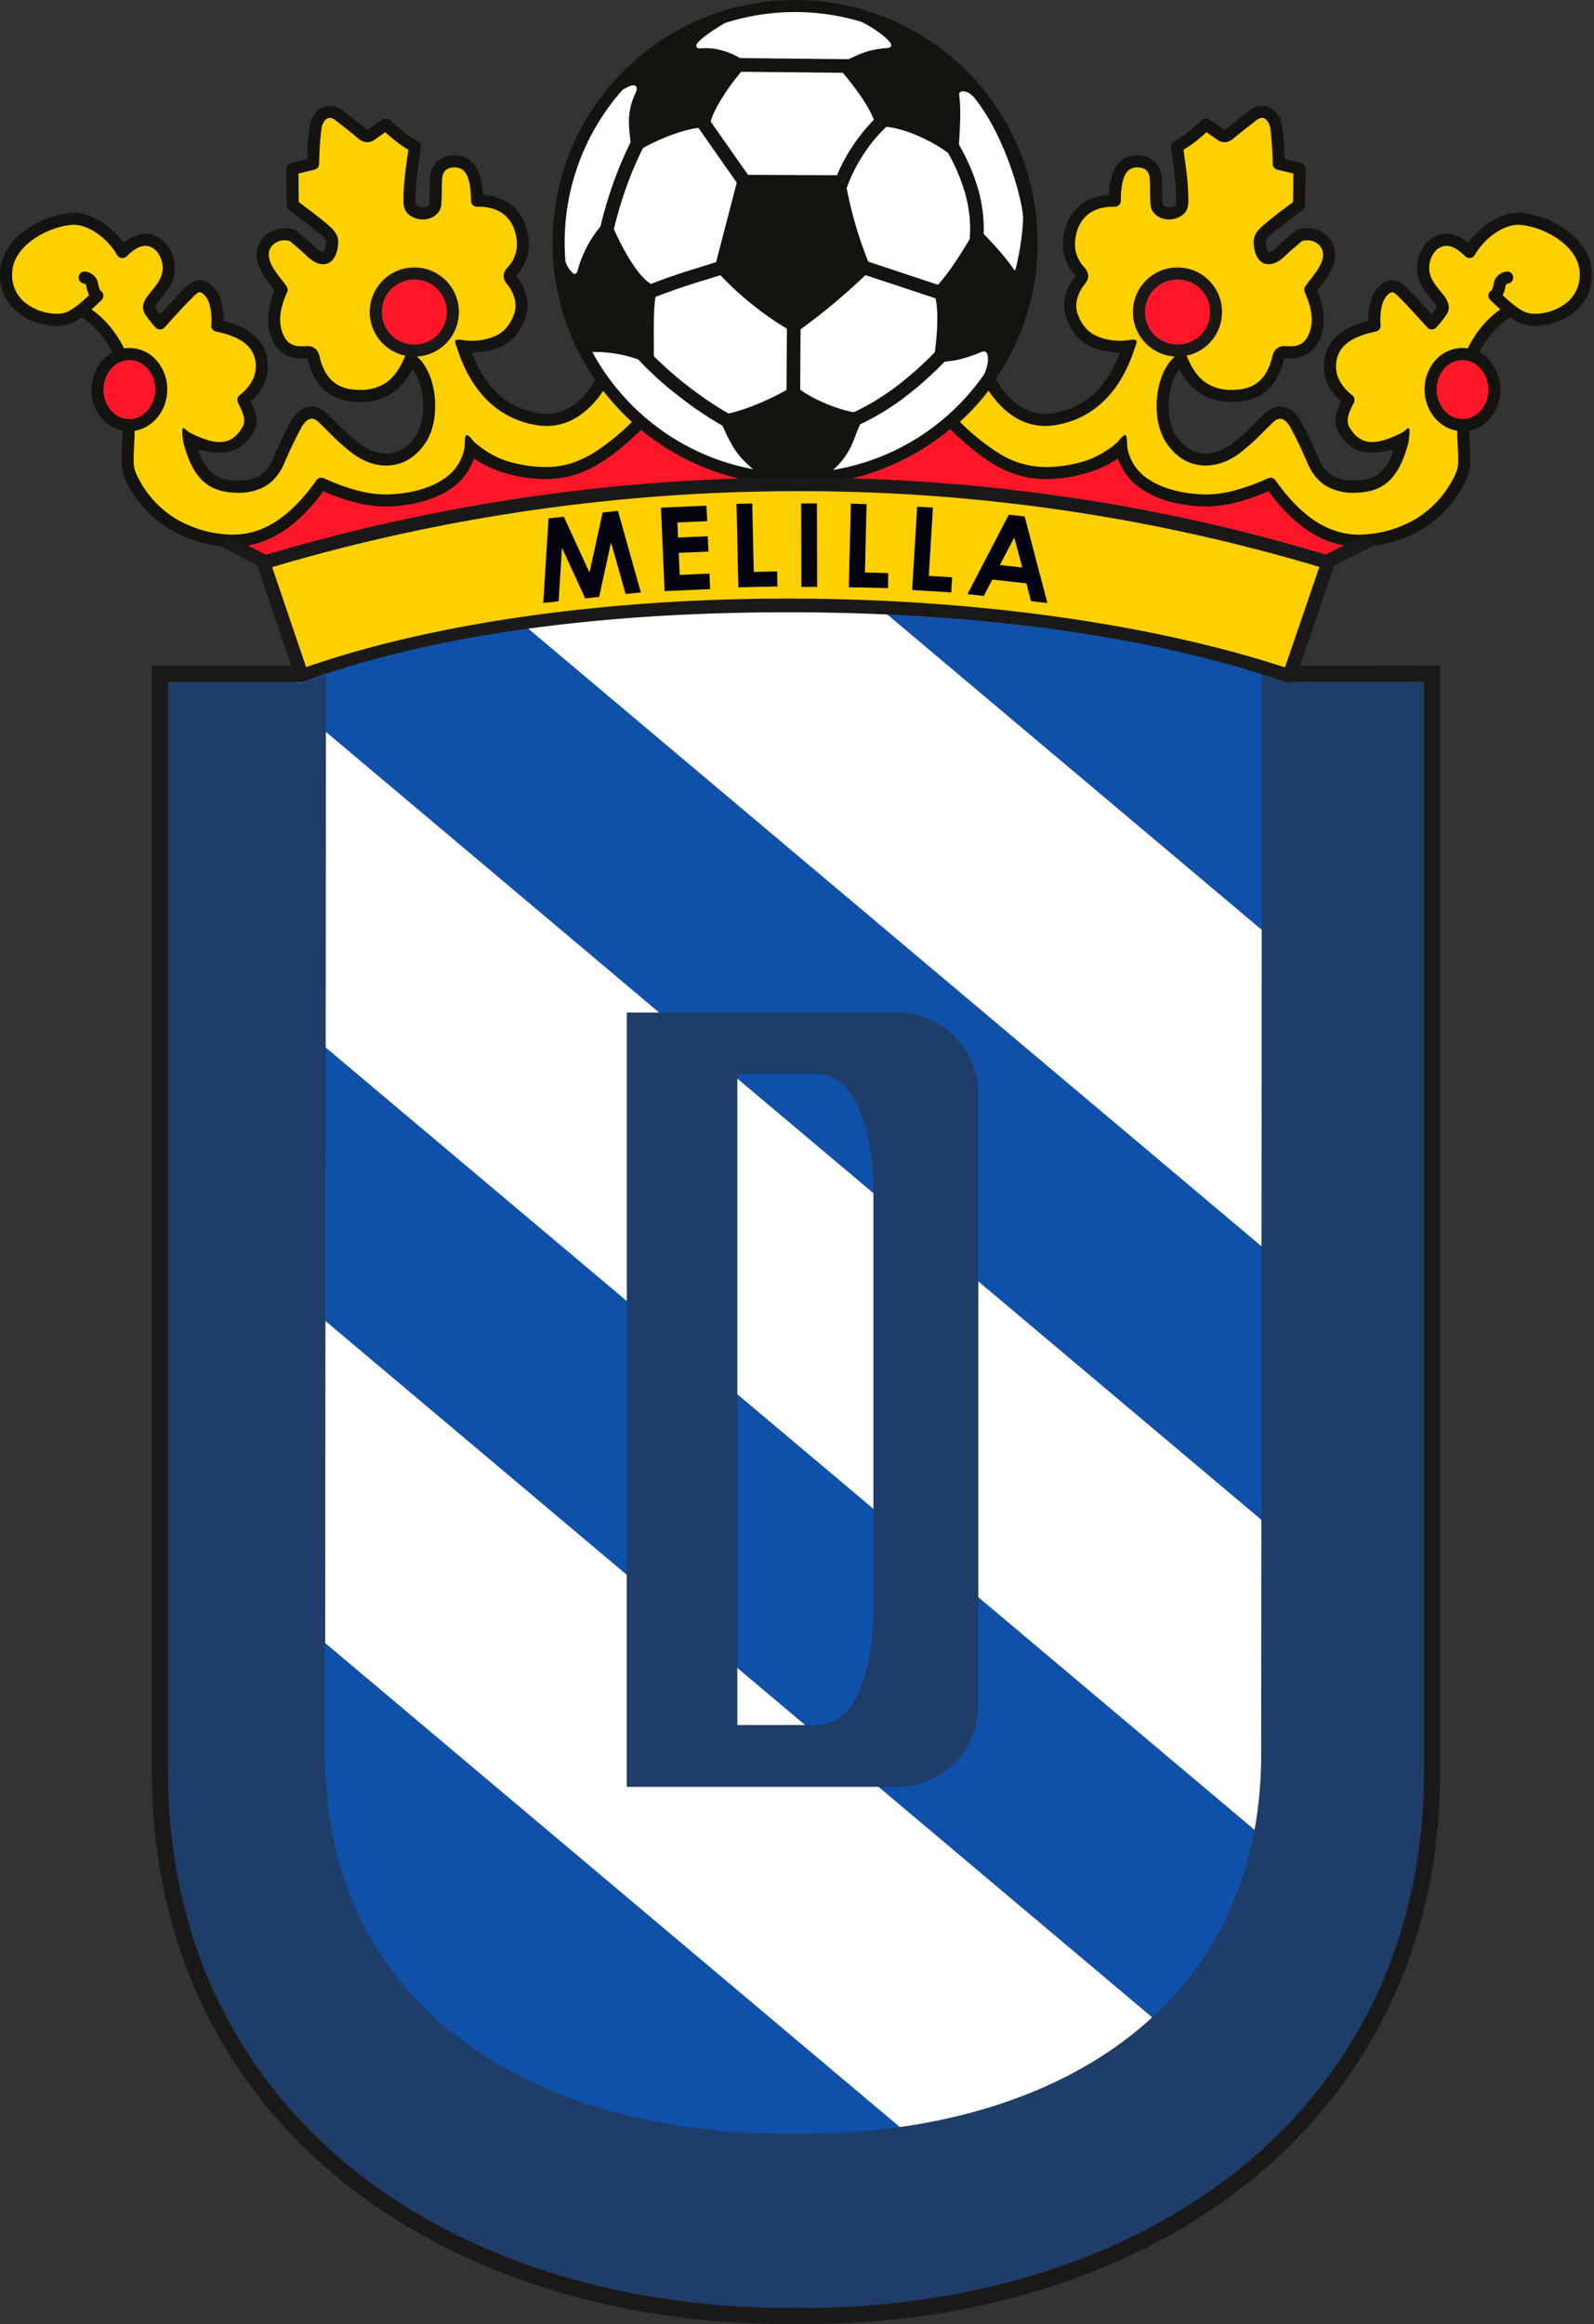
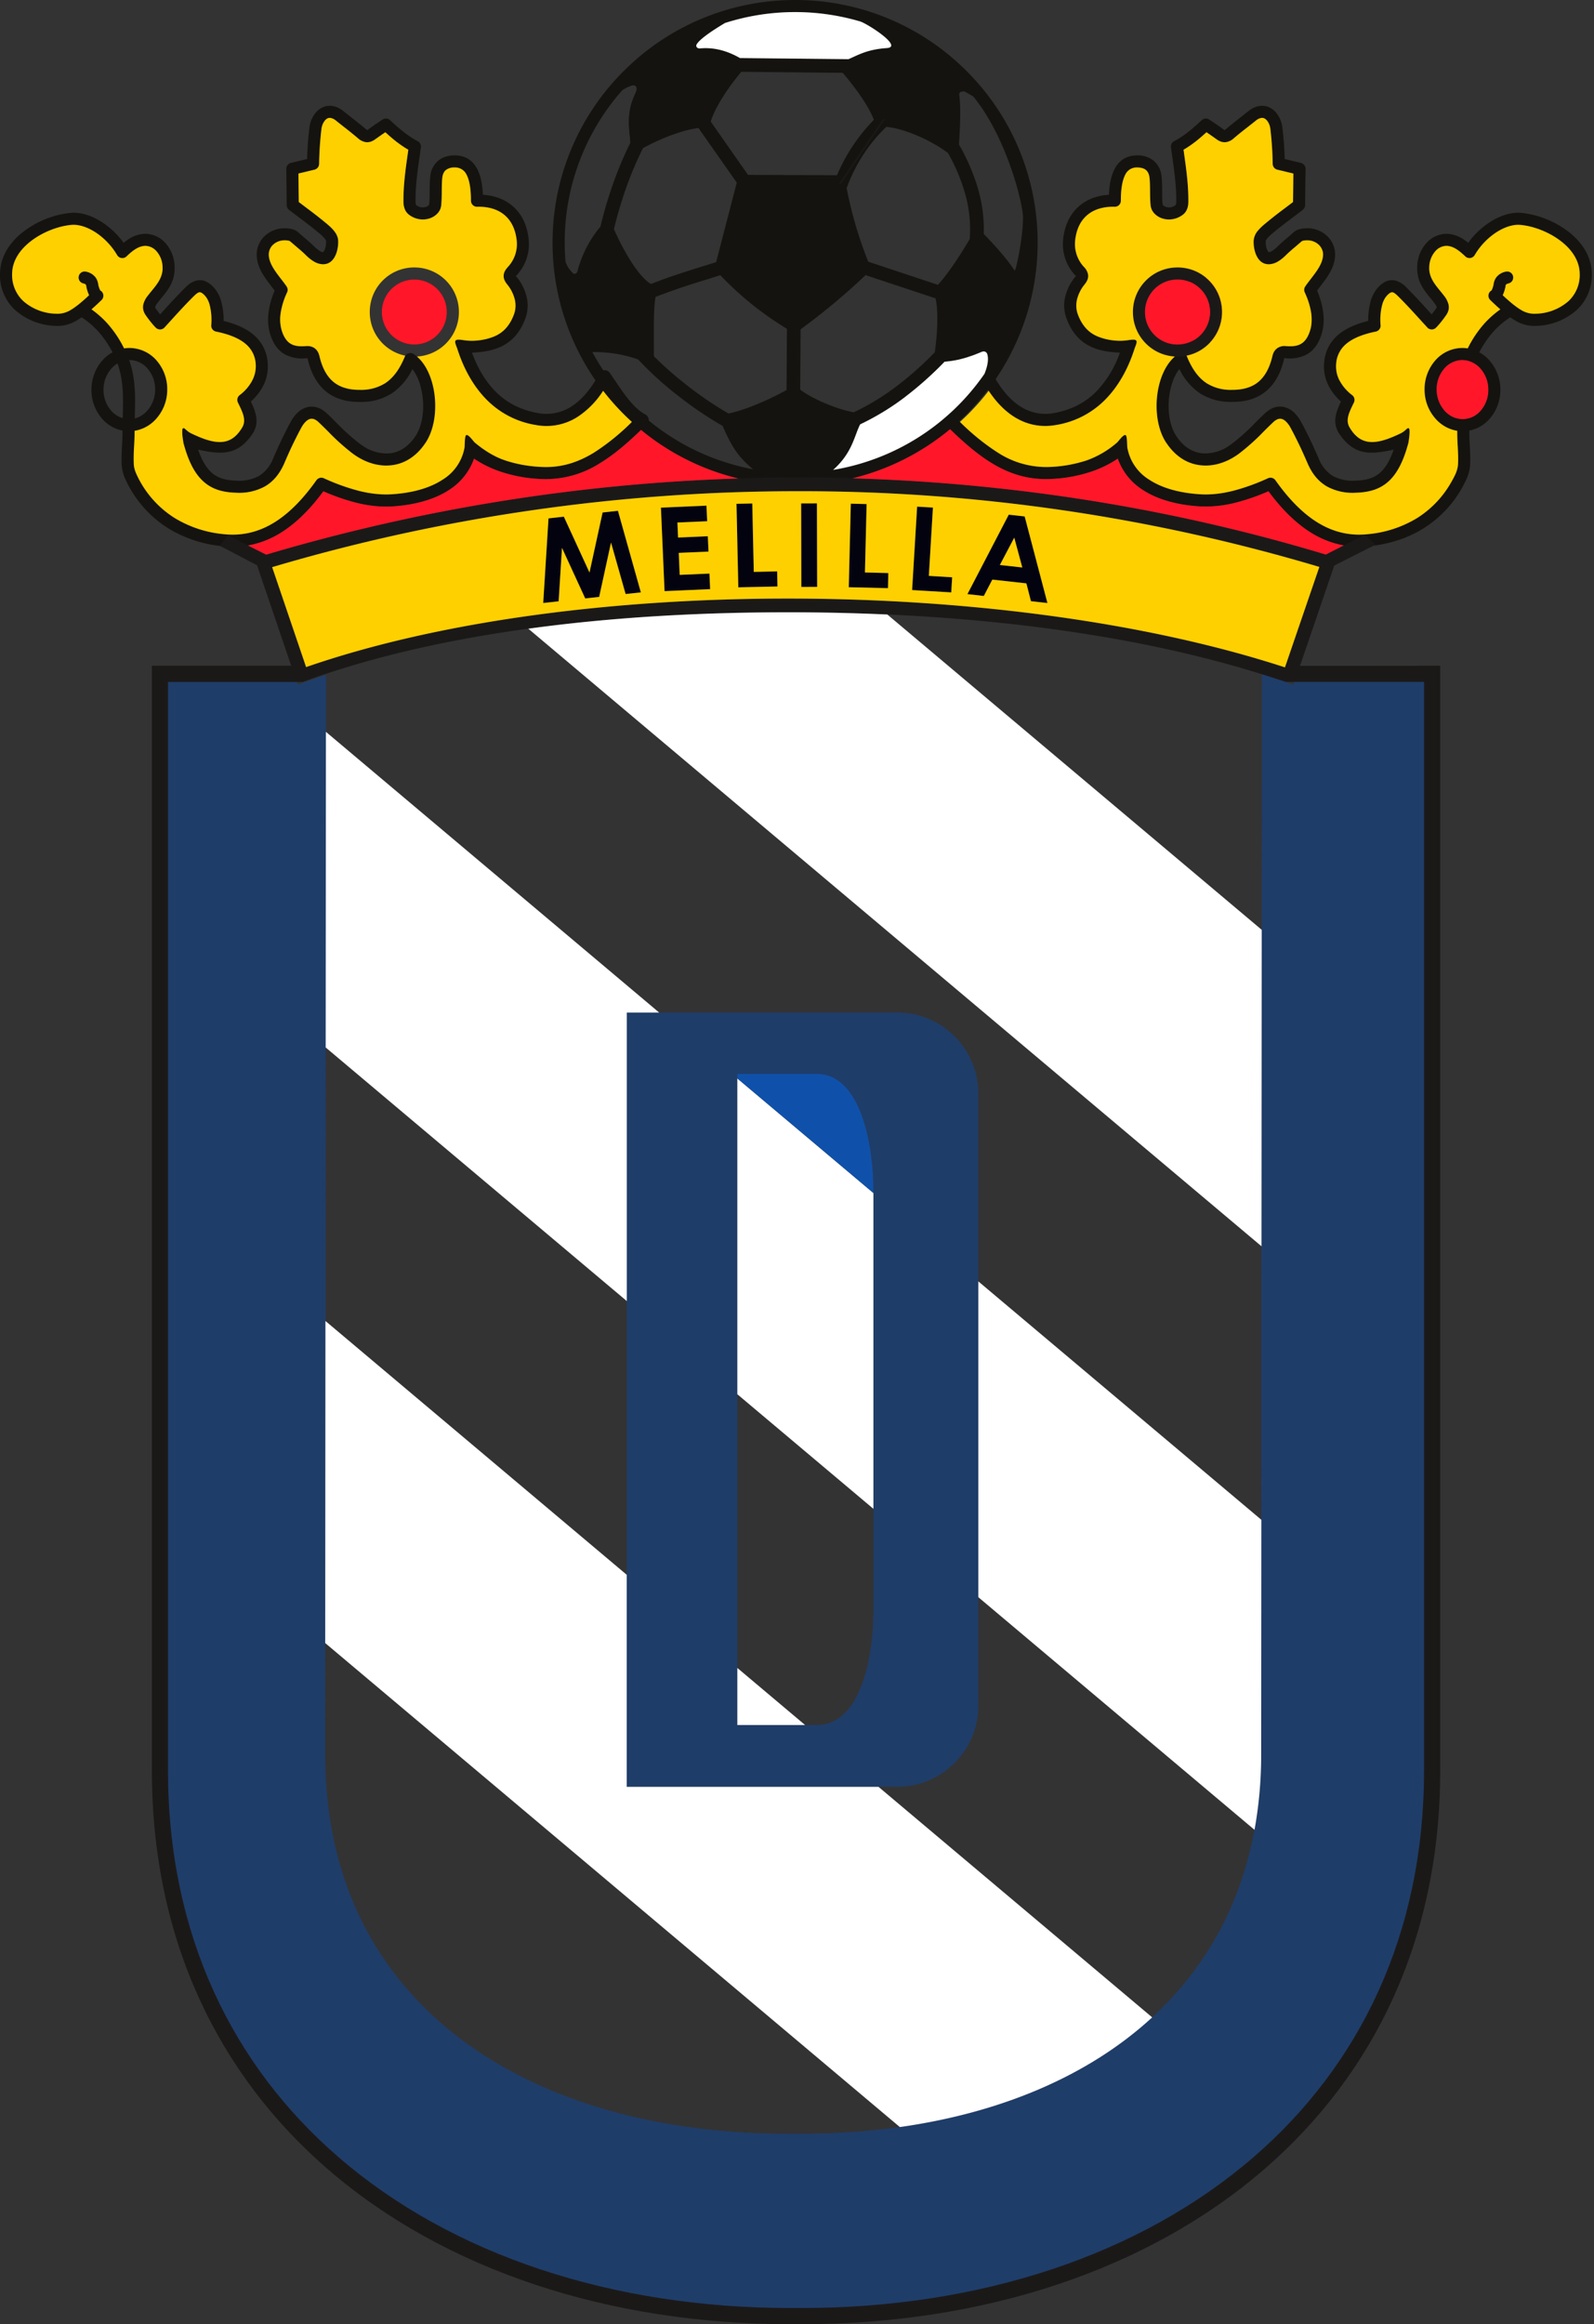
<svg xmlns="http://www.w3.org/2000/svg" width="343" height="500" fill="none">
  <rect width="100%" height="100%" fill="#333333" stroke="none" />
  <path fill="#03030F" fill-rule="evenodd" d="m218.25 115.66-3.1 5.88 4.83.53-1.73-6.41Zm-1.19-4.94 3.43.38 4.9 18.63-3.54-.4-.99-3.83-7.32-.81-1.84 3.52-3.54-.4 8.9-17.1ZM197.35 109l3.4.2-.88 14.7 5.02.3-.2 3.24-8.42-.5 1.08-17.95ZM183.08 108.36l3.4.08-.36 14.72 5.03.12-.08 3.26-8.43-.21.44-17.97ZM172.4 108.3l3.4-.01.04 17.97-3.4.01-.05-17.97ZM158.48 108.39l3.4-.08.32 14.72 5.04-.1.06 3.25-8.43.18-.39-17.97ZM142.22 109.2l9.8-.42.15 3.35-6.4.28.14 3.23 6.4-.28.14 3.3-6.4.28.2 4.73 6.41-.28.15 3.35-9.8.43-.8-17.96ZM118.03 111.51l3.3-.36 5.52 12.02 2.82-12.92 3.3-.36 4.93 17.55-3.28.35-3.14-11.08-2.55 11.7-3 .33-5-10.88-.72 11.5-3.32.36 1.14-18.2Z" clip-rule="evenodd" />
  <path fill="#15130F" fill-rule="evenodd" d="M171.1 2.6c-5.27 0-10.34.83-15.1 2.35-3.08 1.84-5.55 3.58-6.11 4.63-.2.38.07.9.78.83 2.85-.26 5.7.44 8.56 2.08l23.34.24c2.02-.85 3.97-2.1 8.24-2.39 3.6-.23-3.91-5.1-5.68-5.71A49.59 49.59 0 0 0 171.1 2.6ZM204 32.93a40.07 40.07 0 0 1 3.62 8.54 27.7 27.7 0 0 1 1.04 9.97l-.12.2-.01.02-.1.17-.1.18-.02.01-.11.2-.11.18-.06.09-.06.1-.1.17-.01.02-.12.19-.03.06-.08.13-.09.13-.03.05-.11.19-.02.03-.1.15-.06.11-.05.08-.11.18-.12.18-.05.08-.06.1-.1.16-.13.2-.04.05-.07.12-.09.13-.03.04-.1.18-.03.03-.1.14-.06.1-.04.07-.12.17v.01l-.1.16-.06.08-.06.09-.1.15-.01.01-.11.17-.04.05-.07.1-.09.14-.02.03-.11.16-.03.03-.08.13-.07.1-.04.05-.11.16v.01h-.01l-.15.21v.01l-.06.08-.1.14-.11.15-.04.06-.07.1-.08.1-.02.04-.1.14-.03.03-.04.05-.25.34-.01.02-.27.35-.02.03-.03.04-.12.15-.06.08-.03.04-.07.08-.1.13-.02.03-.08.1-.06.08-.03.03-.1.12-.01.02-.09.1-.01.02-.07.08-.01.01-.1.12-.09.1-.04.05-.05.07-.08.09-.01.01-.1.1-.02.04-.07.07-.06.07-.02.03-.1.1-15-4.98a86.13 86.13 0 0 1-4.64-15.83 35.1 35.1 0 0 1 3.68-7.34 32.9 32.9 0 0 1 4.83-5.81h.12l.1.02.13.01h.04l.28.04h.07l.16.03h.04l.28.05.1.02.14.03h.06l.32.07.05.01.16.04.14.03.21.05.1.03.17.04.06.02.35.1h.04l.19.06.05.01.3.1.12.03.16.05.1.03.15.05.22.08.2.06.08.03.16.06.22.08h.01l.18.07.1.04.16.06.23.09h.02l.14.06.16.06.12.05.26.11.12.05.15.06.16.07.22.1.16.07.14.06.14.07h.01l.23.1.01.01.11.05.18.1.13.05h.02l.22.12h.01l.1.05.18.1.12.06.25.12.12.06.18.1.1.05.25.14.03.01.05.03.21.12.1.05.25.15h.02l.04.03.22.13.1.05.17.1.17.11.17.1.1.07.17.1.15.1.16.1.1.07.17.11.14.1.17.11.09.06.17.13.09.06.19.14.09.06.17.13.05.04Zm2.41-12.53c-.01-.1 0-.18.01-.26v-.02c.13-.43.72-.45 1.09-.46.5.28 1.12.59 1.92 1.1 7.03 8.56 10.57 22.45 10.7 25.91.02 3.9-1.08 9.23-1.5 10.81-.08.34-.18.58-.28.75-1.82-2.8-4.85-6.04-6.67-7.9.12-3.26-.31-6.48-1.21-9.66a43.39 43.39 0 0 0-4.12-9.58l.01-.17.01-.17v-.06l.01-.1.01-.13v-.05l.02-.17V30.06l.01-.09v-.09l.02-.14v-.2l.01-.04v-.14l.01-.1v-.07l.02-.17v-.18l.01-.06v-.11l.01-.12v-.06l.01-.17v-.01l.01-.17v-.07l.01-.1v-.14l.01-.04v-.2l.02-.15v-.33l.01-.02V26.87l.01-.12v-.18l.01-.17v-.18l.01-.06v-.28l.01-.18V25.36l.01-.15V23.81l-.01-.63v-.26l-.01-.07v-.16l-.01-.16v-.05l-.02-.2v-.23l-.04-.43v-.03l-.01-.16v-.04l-.02-.18v-.02l-.02-.2v-.01l-.02-.18v-.03l-.02-.14v-.04l-.01-.05-.02-.15Zm-34.14 50.46-.08 12.96c2.45 1.87 7.44 4.1 11.5 4.88 3.31-1.55 6.4-3.46 9.31-5.66a72.25 72.25 0 0 0 8.16-7.27l.02-.15v-.03l.03-.19.02-.15v-.09l.03-.14.02-.19.04-.38.03-.2v-.06l.02-.13v-.02l.02-.17.02-.2.02-.17v-.02l.01-.16v-.03l.03-.2v-.13l.01-.06.02-.17v-.03l.02-.2.01-.17v-.05l.02-.16.01-.2.02-.17v-.02l.01-.18v-.02l.01-.2.01-.14v-.05l.02-.17v-.22l.02-.16v-.08l.03-.85v-.3l.01-.28V67.55l-.01-.17v-.03l-.01-.14v-.04l-.01-.15-.01-.17v-.01l-.01-.14v-.07l-.06-.73-.01-.07-.02-.14v-.02l-.03-.27v-.05l-.03-.13v-.05a14 14 0 0 0-.04-.22v-.06l-.03-.12v-.05l-.05-.22v-.05l-.03-.11-.01-.06-.02-.1-15.06-4.99a140.83 140.83 0 0 1-13.98 11.66Zm-3.02 13.04.08-13.17A68.66 68.66 0 0 1 155 59.2l-3.22 1.02a148.84 148.84 0 0 0-10.72 3.65c-.53 3.17-.32 8.16-.36 12.76a74.79 74.79 0 0 0 6.85 6.04 76.68 76.68 0 0 0 9.2 6.28c3.75-.73 9.3-3.24 12.5-5.05Zm-9.76-68.45c-2.78 3.29-5.66 7.64-6.56 10.7l8.03 11.47 19.14.08a38.5 38.5 0 0 1 7.94-11.92l-.06-.16-.03-.06-.04-.11-.03-.07-.06-.14-.03-.07-.05-.12-.02-.04v-.02l-.07-.14v-.01l-.03-.06-.06-.14-.03-.05v-.01l-.08-.15-.05-.1-.04-.08-.04-.09-.01-.01-.07-.15-.05-.1-.05-.07-.06-.12-.08-.15v-.01l-.03-.04-.08-.15-.05-.08-.01-.02-.09-.16-.03-.06-.08-.12-.05-.1-.02-.03-.08-.14-.01-.01-.1-.16v-.02l-.05-.07-.12-.19-.02-.03-.1-.16-.03-.05-.07-.11-.03-.06-.07-.1-.1-.16-.03-.04-.03-.04-.09-.14-.06-.09-.01-.02-.1-.16-.02-.02-.01-.02-.13-.2-.03-.02-.04-.07-.11-.17h-.01l-.04-.06-.11-.16-.02-.03-.06-.08-.11-.16-.12-.17-.05-.07-.07-.1-.11-.15-.01-.02-.13-.16-.04-.06-.03-.04-.1-.14-.05-.07-.02-.03-.13-.17-.03-.05-.1-.12-.04-.05-.09-.12-.12-.17-.03-.03-.1-.14-.09-.1-.05-.06-.13-.17-.01-.02-.12-.15-.02-.03-.11-.14-.14-.17-.13-.17-.02-.02-.1-.12-.02-.03-.13-.16-.19-.23-.02-.03-.2-.23v-.02l-.15-.17-.05-.06-.01-.02-.2-.22-.02-.03-.14-.17-21.86-.22Zm-4 76.17a78.68 78.68 0 0 1-9.76-6.63 70.86 70.86 0 0 1-8.4-7.65 27.82 27.82 0 0 0-9.87-1.59 49.75 49.75 0 0 0 34.58 25.2c-3.17-2.66-4.55-4.74-6.55-9.33Zm-17.1-59.8a73.95 73.95 0 0 0-3.42 7.94 88.88 88.88 0 0 0-2.86 9.53c1.93 4.4 5.16 10.15 7.97 11.8 3.84-1.52 7.46-2.65 10.82-3.7 1.12-.34 2.22-.68 3.2-1l4.44-17.1-8.25-11.76c-3.11.35-7.72 2.03-11.9 4.3Zm-9.19 16.93a92.21 92.21 0 0 1 3-10 77.45 77.45 0 0 1 3.46-8.07c-.18-2.87-1.05-6.14 1.08-10.61.68-1.44-.03-1.93-.92-1.64-.62.21-1.27.55-1.88.94a49.39 49.39 0 0 0-12.25 36.96c.5 1.31 1.01 1.83 1.55 2.4.3.33.87.23 1.04-.46a24.63 24.63 0 0 1 4.92-9.52Zm55.9 42.55c-1.26 2.46-1.69 6.14-5.82 9.8a49.46 49.46 0 0 0 32.58-20.68c.79-1.99.86-3.35.59-4.23-.13-.41-.59-.75-1.24-.47l-.31.13-.04.02-.3.12-.03.02-.28.1-.07.03-.27.1v.01l-.27.1-.05.02-.26.1-.05.01-.23.08-.03.02-.25.08-.03.01h-.01l-.23.08-.03.01-.05.02-.21.07h-.01l-.23.07-.03.01-.23.07h-.02l-.01.01-.2.06-.05.01-.67.18h-.03l-.17.05h-.03l-.05.02-.12.03h-.04l-.03.01-.17.04-.4.08-.06.01-.1.02-.03.01h-.01l-.18.03-.5.08h-.02l-.17.03-.16.02h-.02l-.09.02h-.09l-.08.02H204.12l-.08.02h-.08l-.06.01h-.03l-.07.01h-.04l-.04.01-.08.01H203.57l-.07.02h-.13l-.03.01h-.07a75.19 75.19 0 0 1-8.49 7.58 54.82 54.82 0 0 1-9.68 5.9Zm-50.9-76A52.03 52.03 0 0 1 171.1 0 52.03 52.03 0 0 1 208 15.29a52.03 52.03 0 0 1 15.28 36.9A52.03 52.03 0 0 1 208 89.09a52.02 52.02 0 0 1-36.9 15.28 52.02 52.02 0 0 1-36.9-15.28 52.03 52.03 0 0 1-15.3-36.9 52.03 52.03 0 0 1 15.3-36.9Z" clip-rule="evenodd" />
  <path fill="#15130F" fill-rule="evenodd" d="M136.74 20.06c-2.87 6.02-.3 9.86-1.3 13.5 5.96-3.87 14.03-6.76 17.2-5.98.24-3.49 4.8-10.1 8.43-13.9-3.47-2.48-6.93-3.59-10.4-3.27-.71.06-1-.45-.79-.83.57-1.05 3.04-2.8 6.13-4.63a49.56 49.56 0 0 0-22.07 14.4 8.6 8.6 0 0 1 1.88-.93c.89-.3 1.6.2.92 1.64Z" clip-rule="evenodd" />
  <path fill="#1B1918" d="m190.37 25.72-9.48 13.9-.14-.1-.15-.1 9.48-13.9.3.2Z" />
-   <path fill="#fff" fill-rule="evenodd" d="M132.2 38.74a77.44 77.44 0 0 1 3.46-8.07c-.18-2.87-1.05-6.14 1.08-10.61.68-1.43-.03-1.93-.92-1.63-.62.2-1.27.54-1.88.93a49.4 49.4 0 0 0-12.25 36.97c.5 1.3 1.01 1.82 1.55 2.4.3.32.87.22 1.04-.47a24.63 24.63 0 0 1 4.92-9.52 92.2 92.2 0 0 1 3-10ZM138.38 31.82a74.35 74.35 0 0 0-3.42 7.93 88.88 88.88 0 0 0-2.86 9.53c1.94 4.4 5.16 10.16 7.97 11.8 3.84-1.52 7.46-2.64 10.82-3.69l3.2-1 4.44-17.1-8.24-11.77c-3.12.36-7.73 2.03-11.91 4.3ZM152.92 26.14l8.04 11.47 19.14.08a38.51 38.51 0 0 1 7.94-11.92c-1-2.71-3.68-6.57-6.7-10.11l-21.85-.22c-2.78 3.29-5.67 7.64-6.57 10.7ZM185.87 33.11a35.12 35.12 0 0 0-3.68 7.33 86.21 86.21 0 0 0 4.64 15.84l15.01 4.98c1.88-2.07 4.38-5.68 6.82-9.83a27.7 27.7 0 0 0-1.03-9.98 40.02 40.02 0 0 0-3.62-8.53c-3.67-2.81-9.64-5.37-13.3-5.62a32.82 32.82 0 0 0-4.84 5.81ZM210.47 40.67a30.9 30.9 0 0 1 1.2 9.66c1.83 1.86 4.85 5.1 6.68 7.9.1-.18.2-.42.29-.75.4-1.59 1.5-6.92 1.5-10.81-.14-3.47-3.69-17.36-10.7-25.91-.75-.69-1.33-1-1.94-1.1-.42-.07-1.18.03-1.09.74.4 3.07.17 7.07-.06 10.69 1.8 3.16 3.2 6.35 4.12 9.58ZM172.27 70.86l-.08 12.95c2.44 1.87 7.43 4.1 11.5 4.88 3.31-1.54 6.4-3.46 9.3-5.65a72.26 72.26 0 0 0 8.16-7.27l.02-.15v-.04l.03-.19.02-.14.01-.1.02-.13.02-.2.05-.38.02-.19v-.06l.02-.13v-.03l.02-.17.02-.19.02-.18v-.01l.02-.17v-.03l.02-.2.01-.13v-.06l.02-.17v-.02l.02-.2.02-.18v-.04l.01-.17.02-.2.01-.17v-.02l.02-.17v-.22l.02-.14v-.05l.01-.18v-.02l.01-.2.01-.15v-.08l.04-.85V69l.01-.36v-.93l-.01-.16-.01-.18V67.18l-.02-.15v-.19l-.02-.14v-.07l-.06-.73v-.07l-.02-.14v-.01l-.04-.27v-.05l-.02-.13v-.05l-.04-.23-.01-.05-.02-.13-.01-.04-.04-.22-.01-.05-.03-.12v-.05l-.03-.1-15.06-5a140.82 140.82 0 0 1-13.97 11.67Z" clip-rule="evenodd" />
  <path fill="#1B1918" fill-rule="evenodd" d="M259.35 59.8a6.97 6.97 0 0 0-7.18 6.79 6.97 6.97 0 0 0 6.8 7.18 6.97 6.97 0 0 0 7.17-6.8 6.97 6.97 0 0 0-6.79-7.17Zm-6.78.02a9.56 9.56 0 0 1 13.55.38 9.56 9.56 0 0 1-.37 13.55 9.56 9.56 0 0 1-13.56-.38 9.56 9.56 0 0 1 .38-13.55Z" clip-rule="evenodd" />
  <path fill="#FF1729" fill-rule="evenodd" d="M259.35 59.8a6.97 6.97 0 0 0-7.18 6.79 6.97 6.97 0 0 0 6.79 7.18 6.97 6.97 0 0 0 7.18-6.8 6.97 6.97 0 0 0-6.8-7.17Z" clip-rule="evenodd" />
  <path fill="#15130F" fill-rule="evenodd" d="M324.62 60.98a1.3 1.3 0 0 0-.61-2.53 3.4 3.4 0 0 0-1.99 1.18c-.4.51-.58 1.09-.65 1.73-.15.53-.27.85-.38 1.06-.03.05 0 .05-.02.05a1.3 1.3 0 0 0-.29 2.09c.79.76 1.5 1.42 2.17 2-1.17.82-2.3 1.8-3.38 2.98a24.53 24.53 0 0 0-4.15 6.48c-2.03 4.5-1.92 8.88-1.8 13.36.03 1.13.05 2.27.05 3.39 0 1.1.05 2.14.1 3.18.07 1.32.14 2.64.07 3.92a5.8 5.8 0 0 1-.44 1.86c-.26.65-.62 1.32-1 1.97a21.73 21.73 0 0 1-7.35 7.75 24.65 24.65 0 0 1-10.66 3.48c-4.03.41-7.61-.56-10.84-2.56-3.3-2.05-6.27-5.2-9-9.05a1.3 1.3 0 0 0-1.59-.43 45.65 45.65 0 0 1-7.41 2.68c-2.42.61-4.83.92-7.23.77-3.73-.23-7.82-1.1-10.93-3.15a10.18 10.18 0 0 1-4.69-6.8c-.11-.48 0-2.69-.42-2.8-.51-.13-1.5 1.37-1.84 1.65a20.44 20.44 0 0 1-6.47 3.8 28.96 28.96 0 0 1-8.43 1.43 19.15 19.15 0 0 1-10.58-3c-2.92-1.77-5.7-4.19-8.54-6.93 2.28-1.71 4.02-4.28 5.74-6.8l.24-.36c1.7 2.75 3.7 4.88 5.93 6.3 2.7 1.7 5.72 2.34 9.02 1.75a19.14 19.14 0 0 0 10.52-5.4c2.74-2.75 4.92-6.47 6.37-11 .56-1.55 1-2.23-1.29-1.86-2.21.36-4.6.03-6.53-.73-1.82-.72-3.4-2.12-4.4-4.83a5.5 5.5 0 0 1-.18-3.11 8.21 8.21 0 0 1 1.68-3.34c.62-.77.82-1.42.71-2.1a3.14 3.14 0 0 0-.89-1.64 7.9 7.9 0 0 1-1.58-2.73c-.3-.9-.41-1.9-.3-3 .26-2.4 1.17-4.2 2.58-5.4 1.46-1.25 3.5-1.87 5.93-1.8h.03c.71 0 1.3-.59 1.3-1.3-.01-2.5.3-4.4.96-5.65a2.69 2.69 0 0 1 2.54-1.51c.82 0 1.47.19 1.91.57.4.35.67.9.75 1.68.1.95.1 1.9.11 2.86.01 1.02.02 2.03.12 3.05.06.56.28 1.07.61 1.5a3.84 3.84 0 0 0 1.68 1.22 4.7 4.7 0 0 0 2.15.29c.85-.1 1.73-.4 2.53-1.02.4-.32.7-.74.88-1.2.18-.45.26-.95.27-1.42.05-3.65-.45-7.17-.94-10.66v-.04l-.1-.64c.92-.53 1.8-1.14 2.64-1.8.8-.63 1.57-1.29 2.3-1.97a101.46 101.46 0 0 1 2.2 1.53c.69.5 1.34.68 2 .6a3.15 3.15 0 0 0 1.67-.82c1.01-.86 1.99-1.62 2.98-2.4l1.75-1.38a2.5 2.5 0 0 1 1.22-.6c.24-.03.44 0 .63.1.22.1.42.27.6.5.38.47.63 1.12.7 1.78a73.34 73.34 0 0 1 .5 7.45 1.3 1.3 0 0 0 1 1.3l2.23.53 1.22.3-.03 2.86-.04 3.27-1.76 1.34a95.47 95.47 0 0 0-4.38 3.44c-.42.35-.93.79-1.37 1.32a3.72 3.72 0 0 0-.96 2.21c-.03.61.03 1.3.17 1.94.14.62.36 1.22.68 1.73.13.21.28.4.46.59.58.6 1.28.85 2.06.82a4.12 4.12 0 0 0 1.98-.67c.5-.3 1.01-.73 1.53-1.24.7-.69 1.44-1.31 2.17-1.93l1.25-1.08a.8.8 0 0 1 .35-.15 4.18 4.18 0 0 1 1.01-.08h.02c.87.03 1.69.37 2.29.92a2.86 2.86 0 0 1 .96 2.2c-.06 1.82-1.34 3.5-2.62 5.16-.42.55-.84 1.1-1.21 1.63a1.3 1.3 0 0 0-.11 1.28 15.9 15.9 0 0 1 1.4 4.57 8.5 8.5 0 0 1-.26 3.7c-.48 1.48-1.15 2.36-1.98 2.82-.85.48-1.94.58-3.2.47a2.66 2.66 0 0 0-1.97.52c-.5.4-.8.95-.95 1.64-.69 2.91-1.88 4.74-3.39 5.82-1.5 1.08-3.38 1.45-5.42 1.43a9.66 9.66 0 0 1-5.36-1.43c-1.59-1.05-2.99-2.8-4.16-5.6a1.3 1.3 0 0 0-1.95-.68v.01c-2.47 1.61-4.02 5.05-4.49 8.74-.46 3.59.1 7.48 1.82 10.18l.05.09.48.68c1.97 2.66 4.43 3.97 7 4.25h.05c2.55.27 5.17-.51 7.48-2.02l.72-.51a47.23 47.23 0 0 0 5.3-4.76c.67-.66 1.33-1.32 2.03-1.98.25-.23.49-.4.72-.53.4-.21.76-.27 1.09-.19.37.09.75.34 1.1.72.3.33.6.73.85 1.2.67 1.26 1.3 2.5 1.9 3.75.58 1.23 1.15 2.51 1.73 3.85 1.02 2.38 2.42 4 4.2 5.03a11.53 11.53 0 0 0 6.24 1.33c2.86-.08 5.14-.74 7.02-2.45 1.81-1.66 3.17-4.25 4.24-8.23.05-.2.09-.56.13-.76.08-.46.28-2.23 0-2.4-.4-.23-.63.52-1.8 1.08-5.04 2.43-8.49 2.95-10.98-1.3-.94-1.6-.05-3.3.91-5.28l.03-.06a1.3 1.3 0 0 0-.38-1.6 9.47 9.47 0 0 1-2.75-3.21 6.56 6.56 0 0 1-.69-3.55 6.04 6.04 0 0 1 2.18-4.27c1.39-1.17 3.47-2.03 6.26-2.61.7-.1 1.2-.74 1.11-1.44a13.1 13.1 0 0 1 .33-4.26c.12-.48.3-.93.54-1.35a4 4 0 0 1 .78-.98c.44-.4.75-.49.98-.43.35.09.74.44 1.1.8 1.7 1.67 3.47 3.62 5.16 5.48l1.12 1.22.1.11c.52.5 1.34.5 1.84-.02a27.88 27.88 0 0 0 2.15-2.67c.56-.8.7-1.55.52-2.33a4.9 4.9 0 0 0-.97-1.87c-.3-.4-.6-.76-.88-1.11-1.15-1.42-2.32-2.85-2.29-4.88v-.14a5.32 5.32 0 0 1 1.3-3.44 3.27 3.27 0 0 1 2.39-1.15H311.3c.72.03 1.39.28 2.01.65.67.4 1.31.96 1.93 1.55a1.3 1.3 0 0 0 2.1-.22 14.9 14.9 0 0 1 4.61-4.87c1.7-1.1 3.5-1.74 5.1-1.63 2.79.2 6.5 1.55 9.27 3.85 2.06 1.73 3.56 3.98 3.61 6.64a7.67 7.67 0 0 1-2.43 5.92 11.03 11.03 0 0 1-6.98 2.7 5.45 5.45 0 0 1-3.22-.82 13.27 13.27 0 0 1-1.5-1.03 36.33 36.33 0 0 1-2.44-2.13c.19-.38.36-.88.54-1.57l.04-.2c.02-.24.06-.42.13-.51.07-.1.24-.18.55-.25Zm-43.4-11.87c-.48 0-.94.04-1.38.14-.54.12-1.05.35-1.5.74-.45.41-.83.73-1.2 1.05-.8.68-1.6 1.36-2.31 2.06a6.3 6.3 0 0 1-1.08.87c-.3.18-.54.28-.7.29a.14.14 0 0 1-.12-.05 3.1 3.1 0 0 1-.45-1.06c-.1-.42-.13-.87-.11-1.27 0-.17.15-.4.36-.65.29-.34.7-.7 1.05-1 1.47-1.24 2.87-2.3 4.26-3.34.7-.53 1.4-1.05 2.3-1.75.32-.26.5-.64.5-1.03l.04-3.89.05-3.9a1.3 1.3 0 0 0-1-1.27l-2.24-.54-1.25-.3a68.78 68.78 0 0 0-.49-6.75 6.22 6.22 0 0 0-1.26-3.11 4.37 4.37 0 0 0-1.5-1.22c-.62-.3-1.31-.43-2.05-.35-.82.1-1.68.46-2.56 1.17l-1.72 1.36c-1.04.82-2.06 1.62-3.07 2.47a1 1 0 0 1-.3.21l-.14-.1a56.58 56.58 0 0 0-3.17-2.18 1.3 1.3 0 0 0-1.6.15c-.93.88-1.89 1.74-2.87 2.5-.98.77-2 1.46-3.05 2-.5.27-.76.81-.69 1.34l.21 1.53.01.04c.48 3.4.97 6.83.92 10.26 0 .17-.03.34-.09.49a.32.32 0 0 1-.05.1c-.39.3-.8.45-1.2.49a2.1 2.1 0 0 1-.95-.12l-.06-.02c-.21-.1-.39-.22-.5-.36a.36.36 0 0 1-.08-.17c-.1-.93-.1-1.87-.1-2.8-.01-1.05-.02-2.1-.13-3.14a4.97 4.97 0 0 0-1.64-3.37 5.41 5.41 0 0 0-3.61-1.2c-2.23 0-3.81.99-4.83 2.87-.75 1.4-1.15 3.28-1.25 5.6-2.52.16-4.69.98-6.36 2.4-1.92 1.63-3.15 4.02-3.48 7.1a9.76 9.76 0 0 0 2.5 7.73l.27.31c.01.07-.06-.04-.16.09a10.82 10.82 0 0 0-2.2 4.4 8.06 8.06 0 0 0 .3 4.57c1.3 3.53 3.4 5.37 5.87 6.35 1.8.71 3.71.93 5.62 1.01a23.02 23.02 0 0 1-5.05 8.34c-2.4 2.43-5.43 4-9.13 4.66a9.86 9.86 0 0 1-7.18-1.39c-2.32-1.46-4.36-3.9-6.06-7.13a1.3 1.3 0 0 0-2.24-.12c-.43.6-.92 1.33-1.41 2.06-1.9 2.78-3.81 5.6-6.27 6.9a1.3 1.3 0 0 0-.31 2.07c3.38 3.34 6.66 6.31 10.18 8.44a21.65 21.65 0 0 0 11.98 3.38c2.92-.06 6.13-.53 9.2-1.56a23.92 23.92 0 0 0 5.84-2.84 13.12 13.12 0 0 0 5.33 6.7c3.54 2.34 8.1 3.31 12.2 3.57a25.9 25.9 0 0 0 8.03-.84 46.09 46.09 0 0 0 6.86-2.41c2.75 3.73 5.76 6.8 9.13 8.9 3.71 2.3 7.83 3.4 12.48 2.92 4.58-.47 8.5-1.81 11.76-3.85a24.32 24.32 0 0 0 9.4-10.96c.33-.86.58-1.76.62-2.7.08-1.41 0-2.8-.07-4.19-.06-1.03-.1-2.06-.1-3.03 0-1.18-.03-2.32-.05-3.46-.11-4.18-.21-8.25 1.58-12.23a21.94 21.94 0 0 1 3.7-5.8 17.6 17.6 0 0 1 3.58-3.02c.34.24.68.46 1.01.65a7.87 7.87 0 0 0 4.66 1.18 13.63 13.63 0 0 0 8.62-3.4 10.2 10.2 0 0 0 3.26-7.87c-.07-3.53-1.95-6.43-4.54-8.6a20.25 20.25 0 0 0-10.77-4.45c-2.18-.15-4.54.65-6.69 2.05a17.65 17.65 0 0 0-4.6 4.4c-.4-.33-.83-.64-1.28-.91a6.69 6.69 0 0 0-3.26-1.02h-.14a5.84 5.84 0 0 0-4.32 2 7.9 7.9 0 0 0-1.98 5.1v.2c-.04 2.97 1.42 4.77 2.87 6.55.3.35.58.7.82 1.02.27.36.46.65.5.87.02.07-.01.16-.1.3-.28.39-.58.8-.9 1.2l-.06.09-.2-.2c-1.69-1.87-3.46-3.83-5.25-5.59a5.17 5.17 0 0 0-2.28-1.46c-1.04-.27-2.17-.08-3.37 1.01a6.61 6.61 0 0 0-1.3 1.63c-.36.62-.63 1.3-.8 2a15.77 15.77 0 0 0-.47 4.02c-2.72.67-4.84 1.64-6.39 2.94a8.54 8.54 0 0 0-3.09 6.03 9.1 9.1 0 0 0 .94 4.94 11.6 11.6 0 0 0 2.68 3.43c-1.12 2.37-1.93 4.66-.29 7.04 3.2 4.62 6.6 4.39 11.64 3.31-.8 2.3-1.73 3.87-2.85 4.89-1.36 1.24-3.1 1.72-5.34 1.78a9.07 9.07 0 0 1-4.86-.98 7.64 7.64 0 0 1-3.1-3.81c-.57-1.31-1.15-2.61-1.78-3.93A83.36 83.36 0 0 0 280 90.8a8.34 8.34 0 0 0-1.24-1.75 4.88 4.88 0 0 0-2.41-1.48 4.03 4.03 0 0 0-2.92.43c-.42.24-.85.54-1.26.94-.7.65-1.4 1.34-2.08 2.03a45.39 45.39 0 0 1-5.01 4.5c-.17.14-.38.27-.6.42a9.05 9.05 0 0 1-5.8 1.63h-.02c-1.88-.2-3.7-1.2-5.2-3.22a11.5 11.5 0 0 1-.38-.56l-.05-.06c-1.38-2.18-1.82-5.42-1.43-8.45.3-2.3 1.04-4.43 2.19-5.83a13.19 13.19 0 0 0 4.4 5.2 12.15 12.15 0 0 0 6.77 1.86c2.55.03 4.94-.47 6.95-1.9 2-1.44 3.57-3.77 4.41-7.36l.04-.19c.02-.01.02.03.14.04a7.96 7.96 0 0 0 4.69-.8c1.38-.78 2.47-2.12 3.17-4.3.48-1.49.58-3.12.36-4.82-.2-1.51-.64-3.07-1.3-4.63l.72-.94c1.53-2 3.06-4 3.15-6.65v-.27a5.45 5.45 0 0 0-1.8-3.94 6.18 6.18 0 0 0-3.97-1.6h-.31.3-.31Zm23.73 8.3.01.19v-.19Z" clip-rule="evenodd" />
  <path fill="#15130F" fill-rule="evenodd" d="M309.15 83.95a6.8 6.8 0 0 1 1.58-4.59 5.2 5.2 0 0 1 3.8-1.9h.03c1.5-.03 2.89.63 3.92 1.73a6.79 6.79 0 0 1 1.77 4.47v.03a6.8 6.8 0 0 1-1.57 4.58 5.2 5.2 0 0 1-3.8 1.9h-.03c-1.5.03-2.9-.63-3.92-1.73a6.8 6.8 0 0 1-1.78-4.47v-.02Zm-.4-6.28a9.4 9.4 0 0 0-2.2 6.3V84a9.4 9.4 0 0 0 2.48 6.22 7.77 7.77 0 0 0 5.84 2.55h.03a7.79 7.79 0 0 0 5.75-2.8 9.4 9.4 0 0 0 2.2-6.3v-.04a9.42 9.42 0 0 0-2.48-6.23 7.77 7.77 0 0 0-5.84-2.54h-.03a7.79 7.79 0 0 0-5.75 2.8Z" clip-rule="evenodd" />
  <path fill="#FF1729" fill-rule="evenodd" d="M314.84 90.17a5.2 5.2 0 0 1-3.91-1.73 6.79 6.79 0 0 1-1.78-4.47v-.03a6.8 6.8 0 0 1 1.57-4.58 5.2 5.2 0 0 1 3.8-1.9h.04c1.5-.03 2.89.63 3.91 1.73a6.8 6.8 0 0 1 1.78 4.47v.02a6.8 6.8 0 0 1-1.57 4.59 5.2 5.2 0 0 1-3.8 1.9h-.04Z" clip-rule="evenodd" />
  <path fill="#1B1918" fill-rule="evenodd" d="M253.18 60.14a6.97 6.97 0 0 1 7.18 6.8 6.97 6.97 0 0 1-6.79 7.17 6.97 6.97 0 0 1-7.18-6.79 6.97 6.97 0 0 1 6.8-7.18Zm6.78.02a9.56 9.56 0 0 0-13.55.38 9.56 9.56 0 0 0 .38 13.55 9.56 9.56 0 0 0 13.55-.38 9.55 9.55 0 0 0-.38-13.55Z" clip-rule="evenodd" />
  <path fill="#FF1729" fill-rule="evenodd" d="M253.18 60.14a6.97 6.97 0 0 1 7.18 6.8 6.97 6.97 0 0 1-6.79 7.17 6.97 6.97 0 0 1-7.18-6.79 6.97 6.97 0 0 1 6.8-7.18Z" clip-rule="evenodd" />
  <path fill="#FFD000" fill-rule="evenodd" d="M288.2 81.78a6.56 6.56 0 0 1-.68-3.55 6.04 6.04 0 0 1 2.17-4.26c1.4-1.18 3.48-2.04 6.27-2.62.7-.1 1.2-.73 1.11-1.43a13.2 13.2 0 0 1 .33-4.26c.12-.48.3-.94.53-1.35a4 4 0 0 1 .79-.99c.44-.4.75-.49.98-.43.35.1.74.44 1.1.8 1.7 1.67 3.47 3.62 5.16 5.48l1.12 1.22.1.12c.52.5 1.34.49 1.84-.03.4-.4.79-.86 1.16-1.33.36-.45.69-.9.99-1.33.56-.8.7-1.55.52-2.34a4.9 4.9 0 0 0-.97-1.87c-.3-.4-.6-.76-.88-1.1-1.15-1.42-2.32-2.86-2.3-4.89l.01-.13a5.32 5.32 0 0 1 1.3-3.44 3.27 3.27 0 0 1 2.39-1.16H311.3c.72.03 1.39.28 2.01.66.67.4 1.3.95 1.93 1.54a1.3 1.3 0 0 0 2.09-.22 14.9 14.9 0 0 1 4.62-4.87c1.7-1.1 3.5-1.73 5.1-1.62 2.78.2 6.5 1.54 9.27 3.85 2.06 1.72 3.56 3.97 3.6 6.63a7.67 7.67 0 0 1-2.42 5.93 11.03 11.03 0 0 1-6.98 2.7 5.45 5.45 0 0 1-3.23-.82c-.44-.26-.9-.58-1.4-.97l-.09-.06a36.33 36.33 0 0 1-2.44-2.13 8.42 8.42 0 0 0 .58-1.78c.02-.24.06-.42.13-.5.07-.1.24-.18.55-.26a1.3 1.3 0 1 0-.61-2.53 3.4 3.4 0 0 0-2 1.18c-.4.52-.57 1.1-.65 1.74-.14.52-.26.85-.37 1.05-.03.05 0 .05-.02.06a1.3 1.3 0 0 0-.29 2.08c.79.76 1.5 1.43 2.17 2-1.17.83-2.3 1.8-3.38 2.98a23.78 23.78 0 0 0-3.64 5.42c-.43-.07-.86-.1-1.3-.09h-.03a7.79 7.79 0 0 0-5.76 2.8 9.4 9.4 0 0 0-2.2 6.3V84a9.4 9.4 0 0 0 2.49 6.22 7.9 7.9 0 0 0 4.54 2.46v.08c-.01 1.1.04 2.14.1 3.18.07 1.33.14 2.65.07 3.93-.03.62-.2 1.24-.44 1.86-.27.65-.63 1.31-1 1.96a21.74 21.74 0 0 1-7.35 7.75 24.66 24.66 0 0 1-10.66 3.48c-4.03.42-7.61-.55-10.84-2.56-3.3-2.05-6.27-5.19-9-9.04a1.3 1.3 0 0 0-1.6-.44 45.74 45.74 0 0 1-7.4 2.68c-2.43.62-4.84.92-7.23.77-3.73-.23-7.82-1.09-10.93-3.14a10.17 10.17 0 0 1-4.69-6.8c-.11-.49 0-2.7-.42-2.8-.51-.14-1.5 1.37-1.84 1.64a20.44 20.44 0 0 1-6.47 3.8 28.96 28.96 0 0 1-8.43 1.44 19.16 19.16 0 0 1-10.58-3.01 48.89 48.89 0 0 1-8.29-6.69 51.92 51.92 0 0 0 6.18-6.7c1.6 2.42 3.43 4.31 5.48 5.6 2.7 1.7 5.72 2.34 9.01 1.76a19.14 19.14 0 0 0 10.53-5.4c2.74-2.75 4.92-6.48 6.36-11.01.57-1.55 1-2.22-1.28-1.85-2.22.35-4.6.03-6.53-.74-1.82-.72-3.4-2.12-4.4-4.83-.36-1-.41-2.06-.18-3.11a8.21 8.21 0 0 1 1.67-3.33c.62-.78.82-1.42.72-2.11a3.15 3.15 0 0 0-.89-1.63 7.2 7.2 0 0 1-1.88-5.74c.26-2.39 1.17-4.2 2.58-5.4 1.46-1.25 3.5-1.86 5.92-1.8h.03c.72 0 1.3-.58 1.3-1.3 0-2.5.3-4.4.97-5.65a2.68 2.68 0 0 1 2.54-1.5c.82 0 1.47.18 1.91.56.4.35.67.9.75 1.68.1.95.1 1.91.11 2.87.01 1.01.02 2.03.12 3.05.06.55.27 1.06.61 1.5.4.5.95.92 1.6 1.19l.08.03c.64.25 1.39.36 2.15.28.85-.09 1.73-.4 2.53-1.02.4-.31.7-.73.88-1.19.18-.46.26-.96.27-1.42.05-3.65-.45-7.18-.94-10.66v-.05l-.1-.63c.92-.54 1.8-1.15 2.64-1.8.8-.63 1.56-1.3 2.3-1.97l.71.48 1.49 1.05c.69.5 1.34.68 2 .6a3.15 3.15 0 0 0 1.67-.82c1.01-.87 1.98-1.63 2.97-2.4l1.76-1.39a2.5 2.5 0 0 1 1.22-.6c.23-.03.44.01.63.1.21.1.42.28.6.5.38.48.63 1.12.7 1.78a72.23 72.23 0 0 1 .5 7.45 1.3 1.3 0 0 0 .99 1.3l2.24.54 1.22.29-.03 2.87-.04 3.26-1.77 1.34a94.95 94.95 0 0 0-4.38 3.44c-.42.36-.92.8-1.36 1.33a3.72 3.72 0 0 0-.97 2.2c-.02.62.03 1.3.18 1.94.14.62.36 1.22.68 1.73.13.22.28.41.46.6.58.59 1.28.84 2.06.81a4.12 4.12 0 0 0 1.97-.67c.5-.3 1.02-.72 1.54-1.23.7-.7 1.44-1.32 2.17-1.94l1.25-1.07a.8.8 0 0 1 .35-.16 4.17 4.17 0 0 1 1.01-.08h.01c.88.03 1.7.37 2.3.92.57.53.94 1.25.96 2.06v.15c-.06 1.82-1.34 3.49-2.62 5.15-.42.55-.85 1.1-1.21 1.63a1.3 1.3 0 0 0-.11 1.29c.72 1.56 1.2 3.1 1.4 4.56.16 1.33.1 2.58-.27 3.7-.47 1.48-1.14 2.36-1.97 2.83-.85.48-1.94.57-3.2.47a2.66 2.66 0 0 0-1.97.52c-.5.4-.8.94-.95 1.63-.69 2.92-1.88 4.75-3.39 5.83-1.5 1.07-3.38 1.45-5.42 1.43a9.66 9.66 0 0 1-5.36-1.44c-1.59-1.04-3-2.8-4.16-5.59a1.3 1.3 0 0 0-.14-.3l-.02-.02a9.57 9.57 0 0 0 7.65-9.66 9.56 9.56 0 0 0-9.85-9.32 9.56 9.56 0 0 0-9.32 9.85 9.56 9.56 0 0 0 9.02 9.31c-2.06 1.76-3.36 4.88-3.78 8.2-.46 3.6.1 7.49 1.82 10.19l.05.08.48.68c1.97 2.66 4.43 3.98 7 4.25h.05c2.55.27 5.17-.5 7.48-2.02.22-.14.46-.31.72-.5a47.24 47.24 0 0 0 5.3-4.76c.66-.66 1.33-1.32 2.03-1.98.25-.24.49-.41.72-.54.39-.21.75-.26 1.08-.18.38.08.75.34 1.11.72.3.32.59.73.84 1.2.68 1.25 1.3 2.5 1.9 3.74.59 1.23 1.16 2.52 1.74 3.85 1.02 2.38 2.42 4 4.2 5.03a11.53 11.53 0 0 0 6.23 1.34c2.87-.09 5.14-.74 7.03-2.46 1.8-1.65 3.17-4.24 4.24-8.23.05-.2.09-.55.12-.76.08-.46.28-2.23 0-2.4-.39-.22-.62.52-1.8 1.09-5.03 2.42-8.48 2.94-10.97-1.3-.94-1.61-.05-3.3.91-5.29l.03-.06a1.3 1.3 0 0 0-.38-1.59 9.47 9.47 0 0 1-2.75-3.22Z" clip-rule="evenodd" />
  <path fill="#fff" fill-rule="evenodd" d="M194.77 85.39a54.83 54.83 0 0 1-9.68 5.9c-1.26 2.46-1.68 6.14-5.82 9.8a49.45 49.45 0 0 0 32.58-20.68c.8-2 .86-3.35.59-4.23-.13-.42-.58-.75-1.24-.47l-.3.13-.05.02-.3.12-.03.01-.27.11-.08.03-.26.1-.01.01-.26.1-.06.02-.26.1-.04.01-.23.08-.03.01H209l-.25.1h-.04l-.23.08-.03.01-.05.02-.21.07-.24.07-.02.01-.23.07h-.02l-.02.01-.2.06-.05.01-.67.18h-.03l-.17.05h-.02l-.06.02-.12.03h-.04l-.02.01-.18.04-.4.08-.05.01-.11.02h-.03v.01l-.18.03-.5.08h-.03l-.16.03-.16.02h-.03l-.09.02h-.08l-.09.02h-.08l-.08.02h-.09l-.06.01h-.02l-.08.01h-.03l-.05.01-.08.01h-.07l-.07.02h-.13l-.02.01h-.07a75.19 75.19 0 0 1-8.5 7.58ZM159.22 12.49l23.35.24c2.02-.85 3.97-2.1 8.24-2.39 3.6-.23-3.91-5.1-5.67-5.71a49.6 49.6 0 0 0-29.14.32c-3.08 1.84-5.55 3.58-6.11 4.63-.2.38.07.9.78.83 2.85-.26 5.7.44 8.56 2.08Z" clip-rule="evenodd" />
  <path fill="#15130F" fill-rule="evenodd" d="M17.91 60.98a1.3 1.3 0 0 1 .61-2.53 3.4 3.4 0 0 1 1.99 1.18c.4.51.58 1.09.66 1.73.14.53.26.85.37 1.06.03.05 0 .05.02.05a1.3 1.3 0 0 1 .29 2.09 63.2 63.2 0 0 1-2.17 2c1.17.82 2.3 1.8 3.38 2.98a24.52 24.52 0 0 1 4.15 6.48c2.03 4.5 1.92 8.88 1.8 13.36-.02 1.13-.05 2.27-.05 3.39 0 1.1-.05 2.14-.1 3.18-.07 1.32-.14 2.64-.07 3.92.03.63.2 1.25.44 1.86.26.65.63 1.32 1 1.97a21.73 21.73 0 0 0 7.35 7.75 24.65 24.65 0 0 0 10.66 3.48c4.03.41 7.61-.56 10.84-2.56 3.3-2.05 6.27-5.2 9-9.05a1.3 1.3 0 0 1 1.59-.43 45.67 45.67 0 0 0 7.41 2.68c2.42.61 4.84.92 7.23.77 3.73-.23 7.82-1.1 10.93-3.15a10.18 10.18 0 0 0 4.69-6.8c.11-.48 0-2.69.42-2.8.51-.13 1.5 1.37 1.84 1.65 1.93 1.6 4.1 3 6.47 3.8 2.81.94 5.75 1.37 8.43 1.43 3.93.1 7.36-1.06 10.58-3 2.92-1.77 5.7-4.19 8.54-6.93-2.28-1.71-4.02-4.28-5.74-6.8l-.24-.36a19.24 19.24 0 0 1-5.93 6.3 12.38 12.38 0 0 1-9.02 1.75 19.14 19.14 0 0 1-10.52-5.4c-2.74-2.75-4.92-6.47-6.37-11-.56-1.55-1-2.23 1.3-1.86 2.2.36 4.6.03 6.52-.73 1.82-.72 3.4-2.12 4.4-4.83.36-1 .41-2.06.18-3.11a8.21 8.21 0 0 0-1.68-3.34c-.61-.77-.81-1.42-.71-2.1.1-.64.42-1.1.89-1.64a7.2 7.2 0 0 0 1.88-5.74c-.26-2.38-1.17-4.2-2.58-5.4-1.46-1.24-3.5-1.86-5.92-1.8h-.03a1.3 1.3 0 0 1-1.3-1.3c0-2.49-.3-4.4-.97-5.64a2.68 2.68 0 0 0-2.54-1.51 2.9 2.9 0 0 0-1.91.57c-.4.35-.67.9-.75 1.68-.1.95-.1 1.9-.11 2.86-.01 1.02-.02 2.03-.12 3.05a2.95 2.95 0 0 1-.61 1.5 3.84 3.84 0 0 1-1.68 1.22 4.7 4.7 0 0 1-2.15.29 4.95 4.95 0 0 1-2.53-1.02 2.8 2.8 0 0 1-.88-1.2 4.03 4.03 0 0 1-.27-1.42c-.05-3.65.45-7.17.94-10.66v-.04l.1-.64c-.92-.53-1.8-1.14-2.64-1.8-.8-.63-1.57-1.29-2.3-1.97a85.6 85.6 0 0 0-2.2 1.53c-.69.5-1.34.68-2 .6a3.15 3.15 0 0 1-1.67-.82c-1.01-.86-1.99-1.62-2.98-2.4l-1.75-1.38a2.5 2.5 0 0 0-1.22-.6c-.23-.03-.44 0-.63.1-.22.1-.42.27-.6.5a3.56 3.56 0 0 0-.7 1.78 72.34 72.34 0 0 0-.5 7.45 1.3 1.3 0 0 1-1 1.3l-2.23.53-1.22.3a1388.2 1388.2 0 0 1 .07 6.13l1.77 1.34c1.45 1.1 2.9 2.2 4.38 3.44.41.35.92.79 1.36 1.32.53.64.93 1.37.96 2.21a7.6 7.6 0 0 1-.17 1.94 5.73 5.73 0 0 1-.68 1.73c-.13.21-.28.4-.46.59-.58.6-1.28.85-2.06.82a4.12 4.12 0 0 1-1.97-.67c-.5-.3-1.02-.73-1.54-1.24-.7-.69-1.44-1.31-2.17-1.93a89 89 0 0 1-1.25-1.08.8.8 0 0 0-.35-.15 4.17 4.17 0 0 0-1.01-.08h-.02c-.87.03-1.69.37-2.29.92a2.86 2.86 0 0 0-.96 2.2c.06 1.82 1.34 3.5 2.62 5.16.42.55.85 1.1 1.21 1.63.25.36.31.85.11 1.28-.72 1.56-1.2 3.11-1.4 4.57a8.5 8.5 0 0 0 .26 3.7c.48 1.48 1.15 2.36 1.98 2.82.85.48 1.94.58 3.2.47.82-.06 1.46.12 1.97.52.5.4.8.95.95 1.64.69 2.91 1.88 4.74 3.39 5.82 1.5 1.08 3.38 1.45 5.42 1.43a9.66 9.66 0 0 0 5.36-1.43c1.59-1.05 3-2.8 4.16-5.6a1.3 1.3 0 0 1 1.95-.68v.01c2.47 1.61 4.02 5.05 4.49 8.74.46 3.59-.1 7.48-1.82 10.18l-.05.09-.48.68c-1.97 2.66-4.43 3.97-7 4.25h-.05c-2.55.27-5.17-.51-7.48-2.02l-.73-.51a47.34 47.34 0 0 1-5.3-4.76 98.87 98.87 0 0 0-2.02-1.98 3.5 3.5 0 0 0-.72-.53c-.39-.21-.76-.27-1.09-.19-.37.09-.75.34-1.1.72-.3.33-.59.73-.85 1.2-.67 1.26-1.3 2.5-1.9 3.75-.58 1.23-1.15 2.51-1.73 3.85-1.02 2.38-2.42 4-4.2 5.03a11.52 11.52 0 0 1-6.24 1.33c-2.86-.08-5.14-.74-7.02-2.45-1.81-1.66-3.17-4.25-4.24-8.23-.05-.2-.09-.56-.12-.76-.09-.46-.29-2.23 0-2.4.39-.23.62.52 1.79 1.08 5.04 2.43 8.49 2.95 10.98-1.3.94-1.6.05-3.3-.91-5.28l-.03-.06a1.3 1.3 0 0 1 .38-1.6 9.47 9.47 0 0 0 2.75-3.21c.55-1.1.8-2.3.69-3.55a6.04 6.04 0 0 0-2.18-4.27c-1.39-1.17-3.47-2.03-6.26-2.61a1.3 1.3 0 0 1-1.11-1.44 13.24 13.24 0 0 0-.33-4.26c-.12-.48-.3-.93-.54-1.35a4 4 0 0 0-.78-.98c-.44-.4-.75-.49-.98-.43-.35.09-.74.44-1.1.8-1.7 1.67-3.47 3.62-5.16 5.48l-1.12 1.22a1.3 1.3 0 0 1-1.94.09c-.4-.4-.79-.87-1.16-1.34-.36-.45-.7-.9-.99-1.33-.56-.8-.7-1.55-.52-2.33a4.9 4.9 0 0 1 .97-1.87c.3-.4.6-.76.88-1.11 1.15-1.42 2.32-2.85 2.3-4.88l-.01-.13v-.01a5.32 5.32 0 0 0-1.3-3.44 3.27 3.27 0 0 0-2.39-1.15H31.23c-.72.03-1.39.28-2.01.65-.67.4-1.3.96-1.93 1.55a1.3 1.3 0 0 1-2.09-.22A14.9 14.9 0 0 0 20.58 50c-1.7-1.1-3.5-1.74-5.1-1.63-2.79.2-6.5 1.55-9.27 3.85-2.06 1.73-3.56 3.98-3.6 6.64a7.67 7.67 0 0 0 2.42 5.92 11.03 11.03 0 0 0 6.98 2.7 5.45 5.45 0 0 0 3.22-.82 13.22 13.22 0 0 0 1.5-1.03 36.4 36.4 0 0 0 2.44-2.13 8.52 8.52 0 0 1-.54-1.57 1.3 1.3 0 0 1-.04-.2c-.02-.24-.06-.42-.13-.51-.07-.1-.24-.18-.55-.25Zm43.4-11.87c.48 0 .94.04 1.38.14.54.12 1.05.35 1.5.74.45.41.83.73 1.2 1.05.8.68 1.6 1.36 2.31 2.06.37.36.74.65 1.08.87.3.18.54.28.71.29.04 0 .08-.02.1-.05a3.1 3.1 0 0 0 .45-1.06c.1-.42.14-.87.13-1.27-.01-.17-.16-.4-.37-.65a8.9 8.9 0 0 0-1.05-1c-1.47-1.24-2.87-2.3-4.26-3.34-.7-.53-1.4-1.05-2.3-1.75a1.3 1.3 0 0 1-.5-1.03l-.04-3.89-.04-3.9c-.01-.61.41-1.13.99-1.27l2.24-.54 1.25-.3a69.81 69.81 0 0 1 .49-6.75 6.23 6.23 0 0 1 1.27-3.11c.4-.52.91-.94 1.5-1.22.61-.3 1.3-.43 2.04-.35.82.1 1.68.46 2.56 1.17l1.72 1.36c1.04.82 2.06 1.62 3.07 2.47.15.13.25.2.3.21l.14-.1a57.52 57.52 0 0 1 3.17-2.18 1.3 1.3 0 0 1 1.6.15 39.2 39.2 0 0 0 2.87 2.5c.98.77 2 1.46 3.05 2 .5.27.76.81.69 1.34l-.21 1.53v.04c-.5 3.4-.98 6.83-.93 10.26 0 .17.03.34.09.49l.05.1c.39.3.8.45 1.2.49.34.03.67-.02.95-.12l.06-.02c.21-.1.39-.22.5-.36a.36.36 0 0 0 .08-.17c.1-.93.1-1.87.1-2.8.01-1.05.02-2.1.13-3.14a4.97 4.97 0 0 1 1.64-3.37c.93-.8 2.16-1.2 3.61-1.2 2.23 0 3.81.99 4.83 2.87.75 1.4 1.15 3.28 1.25 5.6 2.52.16 4.69.98 6.36 2.4 1.92 1.63 3.15 4.02 3.48 7.1a9.76 9.76 0 0 1-2.5 7.73l-.27.31c-.01.07.06-.04.16.09a10.83 10.83 0 0 1 2.2 4.4 8.06 8.06 0 0 1-.29 4.57c-1.3 3.53-3.41 5.37-5.88 6.35-1.8.71-3.71.93-5.62 1.01 1.27 3.41 2.93 6.2 5.05 8.34 2.4 2.43 5.43 4 9.13 4.66a9.86 9.86 0 0 0 7.18-1.39c2.32-1.46 4.36-3.9 6.06-7.13a1.3 1.3 0 0 1 2.24-.12c.43.6.92 1.33 1.41 2.06 1.9 2.78 3.81 5.6 6.28 6.9a1.3 1.3 0 0 1 .3 2.07c-3.38 3.34-6.66 6.31-10.18 8.44a21.65 21.65 0 0 1-11.98 3.38 31.62 31.62 0 0 1-9.2-1.56 23.9 23.9 0 0 1-5.84-2.84 13.12 13.12 0 0 1-5.33 6.7c-3.54 2.34-8.1 3.31-12.2 3.57a25.9 25.9 0 0 1-8.03-.84 46.05 46.05 0 0 1-6.86-2.41c-2.75 3.73-5.76 6.8-9.13 8.9a19.25 19.25 0 0 1-12.48 2.92 27.23 27.23 0 0 1-11.76-3.85 24.32 24.32 0 0 1-9.4-10.96 8.4 8.4 0 0 1-.62-2.7c-.07-1.41 0-2.8.07-4.19.06-1.03.1-2.06.1-3.03 0-1.18.03-2.32.06-3.46.1-4.18.2-8.25-1.59-12.23a21.97 21.97 0 0 0-3.7-5.8 17.62 17.62 0 0 0-3.57-3.02c-.35.24-.69.46-1.02.65a7.87 7.87 0 0 1-4.66 1.18 13.63 13.63 0 0 1-8.62-3.4A10.2 10.2 0 0 1 0 58.83c.07-3.53 1.95-6.43 4.54-8.6a20.25 20.25 0 0 1 10.77-4.45c2.18-.15 4.54.65 6.69 2.05a17.63 17.63 0 0 1 4.6 4.4c.4-.33.83-.64 1.28-.91a6.69 6.69 0 0 1 3.26-1.02h.14a5.84 5.84 0 0 1 4.32 2 7.9 7.9 0 0 1 1.98 5.1v.2c.04 2.97-1.42 4.77-2.87 6.55-.3.35-.58.7-.82 1.02a2.7 2.7 0 0 0-.5.87c-.02.07.01.16.1.3.28.39.58.8.9 1.2l.07.09.18-.2c1.7-1.87 3.47-3.83 5.26-5.59a5.17 5.17 0 0 1 2.28-1.46c1.04-.27 2.17-.08 3.37 1.01.53.48.96 1.03 1.3 1.63.36.62.63 1.3.8 2a15.85 15.85 0 0 1 .47 4.02c2.72.67 4.84 1.64 6.39 2.94a8.54 8.54 0 0 1 3.09 6.03 9.11 9.11 0 0 1-.94 4.94 11.58 11.58 0 0 1-2.68 3.43c1.12 2.37 1.93 4.66.29 7.04-3.19 4.62-6.6 4.39-11.64 3.31.8 2.3 1.73 3.87 2.85 4.89 1.36 1.24 3.1 1.72 5.34 1.78a9.07 9.07 0 0 0 4.86-.98 7.64 7.64 0 0 0 3.1-3.81c.57-1.31 1.15-2.61 1.78-3.93.62-1.3 1.27-2.59 1.96-3.87.36-.67.78-1.26 1.24-1.75a4.88 4.88 0 0 1 2.41-1.48c.94-.22 1.93-.1 2.92.43.42.24.85.54 1.27.94.7.65 1.38 1.34 2.07 2.03a45.4 45.4 0 0 0 5.02 4.5c.17.14.37.27.6.42a9.05 9.05 0 0 0 5.79 1.63h.02c1.88-.2 3.7-1.2 5.2-3.22a11.72 11.72 0 0 0 .43-.62c1.39-2.18 1.82-5.42 1.43-8.45-.3-2.3-1.04-4.43-2.19-5.83a13.2 13.2 0 0 1-4.4 5.2 12.15 12.15 0 0 1-6.77 1.86c-2.55.03-4.94-.47-6.95-1.9-2-1.44-3.57-3.77-4.41-7.36l-.04-.19c-.02-.01-.02.03-.14.04a7.96 7.96 0 0 1-4.68-.8c-1.4-.78-2.48-2.12-3.18-4.3-.48-1.49-.58-3.12-.36-4.82.2-1.51.64-3.07 1.3-4.63l-.72-.94c-1.53-2-3.06-4-3.14-6.65v-.27a5.45 5.45 0 0 1 1.79-3.94 6.18 6.18 0 0 1 3.97-1.6h.32-.3.3Zm-23.73 8.3-.01.19v-.19Z" clip-rule="evenodd" />
-   <path fill="#fff" fill-rule="evenodd" d="M169.33 70.72A68.61 68.61 0 0 1 155 59.2l-3.23 1.02a148.68 148.68 0 0 0-10.71 3.65c-.53 3.17-.33 8.16-.36 12.76a74.9 74.9 0 0 0 6.85 6.04 76.67 76.67 0 0 0 9.19 6.28c3.75-.73 9.32-3.24 12.5-5.05l.09-13.17ZM155.49 91.6a78.68 78.68 0 0 1-9.76-6.63 70.93 70.93 0 0 1-8.4-7.64 27.81 27.81 0 0 0-9.87-1.6 49.75 49.75 0 0 0 34.58 25.2c-3.17-2.66-4.55-4.73-6.55-9.32Z" clip-rule="evenodd" />
  <path fill="#15130F" fill-rule="evenodd" d="M33.38 83.95a6.8 6.8 0 0 0-1.57-4.59 5.2 5.2 0 0 0-3.8-1.9h-.03c-1.5-.03-2.9.63-3.92 1.73a6.78 6.78 0 0 0-1.78 4.47v.03a6.8 6.8 0 0 0 1.58 4.58 5.2 5.2 0 0 0 3.8 1.9h.03c1.5.03 2.9-.63 3.92-1.73a6.8 6.8 0 0 0 1.77-4.47v-.02Zm.4-6.28a9.4 9.4 0 0 1 2.2 6.3V84a9.4 9.4 0 0 1-2.48 6.22 7.77 7.77 0 0 1-5.84 2.55h-.02a7.79 7.79 0 0 1-5.76-2.8 9.4 9.4 0 0 1-2.2-6.3v-.04c.06-2.44 1-4.65 2.48-6.23A7.77 7.77 0 0 1 28 74.86h.03a7.79 7.79 0 0 1 5.76 2.8Z" clip-rule="evenodd" />
-   <path fill="#FF1729" fill-rule="evenodd" d="M27.69 90.17c1.5.03 2.89-.63 3.92-1.73a6.8 6.8 0 0 0 1.77-4.47v-.03a6.8 6.8 0 0 0-1.57-4.58 5.2 5.2 0 0 0-3.8-1.9h-.03a5.2 5.2 0 0 0-3.92 1.73 6.78 6.78 0 0 0-1.78 4.47v.02a6.8 6.8 0 0 0 1.58 4.59 5.2 5.2 0 0 0 3.8 1.9h.03Z" clip-rule="evenodd" />
-   <path fill="#1B1918" fill-rule="evenodd" d="M89.35 60.14a6.97 6.97 0 0 0-7.18 6.8 6.97 6.97 0 0 0 6.8 7.17 6.97 6.97 0 0 0 7.17-6.79 6.97 6.97 0 0 0-6.79-7.18Zm-6.78.02a9.56 9.56 0 0 1 13.55.38 9.56 9.56 0 0 1-.37 13.55 9.56 9.56 0 0 1-13.56-.38 9.56 9.56 0 0 1 .38-13.55Z" clip-rule="evenodd" />
+   <path fill="#1B1918" fill-rule="evenodd" d="M89.35 60.14a6.97 6.97 0 0 0-7.18 6.8 6.97 6.97 0 0 0 6.8 7.17 6.97 6.97 0 0 0 7.17-6.79 6.97 6.97 0 0 0-6.79-7.18Zm-6.78.02Z" clip-rule="evenodd" />
  <path fill="#FF1729" fill-rule="evenodd" d="M89.35 60.14a6.97 6.97 0 0 0-7.18 6.8 6.97 6.97 0 0 0 6.79 7.17 6.97 6.97 0 0 0 7.18-6.79 6.97 6.97 0 0 0-6.8-7.18Z" clip-rule="evenodd" />
  <path fill="#FFD000" fill-rule="evenodd" d="M54.32 81.78c.55-1.1.8-2.29.7-3.55a6.04 6.04 0 0 0-2.18-4.26c-1.4-1.18-3.47-2.04-6.27-2.62a1.3 1.3 0 0 1-1.11-1.43 13.24 13.24 0 0 0-.33-4.26c-.12-.48-.3-.94-.53-1.35a4 4 0 0 0-.79-.99c-.43-.4-.75-.49-.98-.43-.34.1-.74.44-1.1.8-1.7 1.67-3.47 3.62-5.16 5.48l-1.11 1.22-.11.12a1.3 1.3 0 0 1-1.84-.03c-.4-.4-.79-.86-1.16-1.33-.36-.45-.69-.9-.99-1.33-.55-.8-.69-1.55-.52-2.34a4.9 4.9 0 0 1 .97-1.87c.3-.4.6-.76.88-1.1 1.16-1.42 2.32-2.86 2.3-4.89l-.01-.13a5.32 5.32 0 0 0-1.3-3.44 3.27 3.27 0 0 0-2.38-1.16h-.07c-.72.03-1.39.28-2.01.66-.67.4-1.3.95-1.92 1.54a1.3 1.3 0 0 1-2.1-.22A14.9 14.9 0 0 0 20.58 50c-1.7-1.1-3.5-1.73-5.1-1.62-2.78.2-6.5 1.54-9.27 3.85-2.06 1.72-3.56 3.97-3.6 6.63a7.67 7.67 0 0 0 2.42 5.93 11.03 11.03 0 0 0 6.98 2.7 5.45 5.45 0 0 0 3.23-.82c.44-.26.9-.58 1.4-.97l.09-.06a36.4 36.4 0 0 0 2.44-2.13 8.42 8.42 0 0 1-.58-1.78c-.02-.24-.06-.42-.13-.5-.07-.1-.24-.18-.55-.26a1.3 1.3 0 0 1 .61-2.53 3.4 3.4 0 0 1 2 1.18c.4.52.57 1.1.65 1.74.14.52.26.85.37 1.05.03.05 0 .05.02.06a1.3 1.3 0 0 1 .29 2.08 63.2 63.2 0 0 1-2.16 2c1.16.83 2.3 1.8 3.37 2.98a23.76 23.76 0 0 1 3.64 5.42c.43-.07.86-.1 1.3-.09h.03a7.79 7.79 0 0 1 5.76 2.8 9.4 9.4 0 0 1 2.2 6.3V84a9.4 9.4 0 0 1-2.49 6.22 7.9 7.9 0 0 1-4.54 2.46v.08c.01 1.1-.04 2.14-.1 3.18a38.7 38.7 0 0 0-.07 3.93c.03.62.2 1.24.45 1.86a21.74 21.74 0 0 0 8.35 9.71 24.66 24.66 0 0 0 10.65 3.48c4.03.42 7.61-.55 10.84-2.56 3.3-2.05 6.27-5.19 9-9.04a1.3 1.3 0 0 1 1.6-.44 45.76 45.76 0 0 0 7.4 2.68c2.43.62 4.84.92 7.23.77 3.73-.23 7.82-1.09 10.93-3.14a10.17 10.17 0 0 0 4.7-6.8c.1-.49 0-2.7.42-2.8.5-.14 1.5 1.37 1.83 1.64 1.93 1.6 4.1 3.01 6.47 3.8 2.81.95 5.76 1.38 8.43 1.44 3.94.09 7.36-1.07 10.58-3.01a48.85 48.85 0 0 0 8.3-6.69 52.88 52.88 0 0 1-6.19-6.7 18.67 18.67 0 0 1-5.48 5.6 12.38 12.38 0 0 1-9.01 1.76 19.14 19.14 0 0 1-10.53-5.4c-2.74-2.75-4.92-6.48-6.36-11.01-.57-1.55-1-2.22 1.28-1.85 2.22.35 4.6.03 6.54-.74 1.82-.72 3.39-2.12 4.39-4.83.36-1 .41-2.06.18-3.11a8.21 8.21 0 0 0-1.67-3.33c-.62-.78-.82-1.42-.72-2.11.1-.63.42-1.09.9-1.63a7.18 7.18 0 0 0 1.88-5.74c-.27-2.39-1.18-4.2-2.59-5.4-1.46-1.25-3.5-1.86-5.92-1.8h-.03a1.3 1.3 0 0 1-1.3-1.3c0-2.5-.3-4.4-.97-5.65a2.69 2.69 0 0 0-2.54-1.5 2.9 2.9 0 0 0-1.9.56c-.41.35-.68.9-.76 1.68-.1.95-.1 1.91-.11 2.87 0 1.01-.02 2.03-.12 3.05a2.95 2.95 0 0 1-.61 1.5c-.39.5-.95.92-1.6 1.19l-.08.03a4.7 4.7 0 0 1-2.15.28 4.95 4.95 0 0 1-2.52-1.02 2.8 2.8 0 0 1-.88-1.19 4.02 4.02 0 0 1-.28-1.42c-.05-3.65.45-7.18.95-10.66v-.05l.1-.63c-.93-.54-1.8-1.15-2.65-1.8-.8-.63-1.56-1.3-2.3-1.97l-.71.48-1.49 1.05c-.69.5-1.34.68-2 .6a3.15 3.15 0 0 1-1.67-.82 88.9 88.9 0 0 0-2.97-2.4l-1.76-1.39a2.5 2.5 0 0 0-1.22-.6c-.23-.03-.44.01-.62.1-.22.1-.43.28-.6.5a3.56 3.56 0 0 0-.71 1.78 72.45 72.45 0 0 0-.5 7.45 1.3 1.3 0 0 1-.99 1.3l-2.24.54-1.22.29.03 2.87.04 3.26 1.77 1.34a95.1 95.1 0 0 1 4.38 3.44c.42.36.92.8 1.36 1.33.53.63.93 1.37.97 2.2a7.6 7.6 0 0 1-.18 1.94 5.72 5.72 0 0 1-.67 1.73c-.14.22-.3.41-.46.6-.59.59-1.29.84-2.07.81a4.12 4.12 0 0 1-1.97-.67c-.5-.3-1.02-.72-1.54-1.23-.7-.7-1.44-1.32-2.17-1.94l-1.25-1.07a.8.8 0 0 0-.35-.16 4.17 4.17 0 0 0-1.01-.08h-.01c-.88.03-1.7.37-2.3.92a2.86 2.86 0 0 0-.95 2.21c.05 1.82 1.34 3.49 2.61 5.15.43.55.85 1.1 1.21 1.63.26.37.32.85.12 1.29a15.9 15.9 0 0 0-1.4 4.56 8.5 8.5 0 0 0 .26 3.7c.47 1.48 1.15 2.36 1.97 2.83.85.48 1.94.57 3.2.47.82-.07 1.46.11 1.98.52.5.4.78.94.95 1.63.68 2.92 1.87 4.75 3.38 5.83 1.5 1.07 3.39 1.45 5.42 1.43a9.66 9.66 0 0 0 5.36-1.44c1.59-1.04 3-2.8 4.16-5.59.03-.1.08-.2.14-.3l.02-.02a9.57 9.57 0 0 1-7.65-9.66 9.56 9.56 0 0 1 9.85-9.32 9.56 9.56 0 0 1 9.32 9.85 9.56 9.56 0 0 1-9.02 9.31c2.06 1.76 3.36 4.88 3.78 8.2.46 3.6-.1 7.49-1.82 10.19l-.05.08-.48.68c-1.97 2.66-4.43 3.98-7 4.25h-.05c-2.55.27-5.17-.5-7.48-2.02a15.3 15.3 0 0 1-.72-.5 47.34 47.34 0 0 1-5.3-4.76 98.86 98.86 0 0 0-2.03-1.98 3.5 3.5 0 0 0-.71-.54c-.4-.21-.76-.26-1.1-.18-.37.08-.74.34-1.1.72-.3.32-.59.73-.84 1.2-.68 1.25-1.3 2.5-1.9 3.74-.59 1.23-1.16 2.52-1.73 3.85-1.03 2.38-2.43 4-4.22 5.03a11.53 11.53 0 0 1-6.22 1.34c-2.87-.09-5.14-.74-7.02-2.46-1.82-1.65-3.18-4.24-4.25-8.23l-.12-.76c-.08-.46-.28-2.23 0-2.4.39-.22.62.52 1.8 1.09 5.03 2.42 8.48 2.94 10.97-1.3.94-1.61.05-3.3-.91-5.29l-.03-.06a1.3 1.3 0 0 1 .38-1.59 9.47 9.47 0 0 0 2.75-3.22Z" clip-rule="evenodd" />
  <path fill="#1B1918" fill-rule="evenodd" d="m58.57 122 7.3 21.51c28.56-9.9 65.99-14.75 103.72-14.74 38.28 0 76.9 5 106.91 14.8l7.4-21.61a390.48 390.48 0 0 0-112.24-16.29c-38.35 0-76.63 5.52-113.1 16.34Zm237.4-4.81-8.86 4.48-8.28 24.23-2.25.8-1.4-.47c-29.9-10-67.02-14.51-105.59-14.52-38.03 0-74.44 4.3-102.86 14.43l-1.58.57-1.59-.84-8.25-24.27-8.03-4.2 1.77-2.23 8.23 4.14a401.75 401.75 0 0 1 114.38-16.58c38.37-.01 76.81 5.45 113.62 16.57l8.47-4.28 2.21 2.17Z" clip-rule="evenodd" />
  <path fill="#FFD000" fill-rule="evenodd" d="m58.56 122 7.31 21.51c28.56-9.9 65.98-14.75 103.72-14.74 38.27 0 76.9 5 106.91 14.8l7.4-21.61a390.44 390.44 0 0 0-112.24-16.29c-38.35 0-76.63 5.52-113.1 16.34Zm58.33 7.72 1.14-18.2 3.3-.37 5.52 12.02 2.82-12.92 3.3-.36 4.93 17.55-3.28.35-3.14-11.08-2.55 11.7-3 .33-5-10.88-.72 11.5-3.32.36Zm26.11-2.55-.78-17.96 9.8-.43.15 3.35-6.4.28.14 3.23 6.4-.28.15 3.3-6.4.28.2 4.73 6.4-.28.15 3.35-9.8.43Zm29.43-.9-.04-17.97 3.4-.01.05 17.97-3.4.01Zm10.21.05.44-17.97 3.4.09-.36 14.71 5.03.13-.07 3.25-8.44-.2Zm13.63.61 1.08-17.94 3.4.2-.88 14.7 5.02.3-.2 3.25-8.42-.5Zm11.9.89 8.9-17.1 3.42.38 4.9 18.63-3.55-.4-.98-3.83-7.33-.81-1.83 3.52-3.54-.4Zm-49.3-1.47-.39-17.97 3.4-.07.32 14.72 5.03-.11.07 3.25-8.43.18Z" clip-rule="evenodd" />
  <path fill="#FFD000" fill-rule="evenodd" d="m218.25 115.66-3.1 5.89 4.83.53-1.73-6.42Z" clip-rule="evenodd" />
  <path fill="#FF1729" fill-rule="evenodd" d="M57.28 119.32a401.03 401.03 0 0 1 101.6-16.38 52.02 52.02 0 0 1-20.94-10.45c-2.95 2.84-5.83 5.34-8.92 7.2a21.65 21.65 0 0 1-11.98 3.38 31.62 31.62 0 0 1-9.2-1.56 23.9 23.9 0 0 1-5.84-2.84 13.13 13.13 0 0 1-5.32 6.7c-3.54 2.34-8.1 3.31-12.21 3.57-2.7.17-5.36-.16-8.02-.84a45.94 45.94 0 0 1-6.87-2.41c-2.74 3.73-5.75 6.8-9.13 8.9a19.88 19.88 0 0 1-7.1 2.76l3.93 1.97ZM183.45 102.9c34.44 1 68.8 6.42 101.83 16.4l3.88-1.97a19.89 19.89 0 0 1-7.08-2.76c-3.37-2.1-6.38-5.16-9.13-8.89a45.98 45.98 0 0 1-6.86 2.4 25.87 25.87 0 0 1-8.02.85c-4.11-.26-8.67-1.23-12.22-3.57a13.12 13.12 0 0 1-5.32-6.7 23.92 23.92 0 0 1-5.83 2.84 31.62 31.62 0 0 1-9.21 1.56c-4.49.1-8.36-1.19-11.98-3.37-3.14-1.9-6.08-4.46-9.07-7.36-6.01 5-13.15 8.66-20.99 10.57Z" clip-rule="evenodd" />
  <path fill="#1F3D69" fill-rule="evenodd" d="m69.97 377.46.17-232.26c-1.6.51-3.15 1.04-4.69 1.6l-1.4.5-.49-1.43-.3-.9H34.41v235.87c0 74.63 61.08 117.42 135.69 117.42h2.39c74.6 0 135.69-42.81 135.69-117.42V144.96h-29.04l-.32.94-.48 1.39-1.39-.47c-1.77-.59-3.58-1.16-5.41-1.72l-.17 232.36c-.04 54.52-44.47 81.58-98.98 81.58h-3.1c-54.52 0-99.37-27.05-99.33-81.58Z" clip-rule="evenodd" />
  <path fill="#1F3D69" fill-rule="evenodd" d="m271.55 145.1-.17 232.36c-.04 54.52-44.47 81.58-98.98 81.58h-3.1c-54.52 0-99.37-27.05-99.33-81.58l.17-232.26c-1.6.51-3.15 1.04-4.69 1.6l-1.4.5-.49-1.43-.3-.9H34.41v235.87c0 74.63 61.08 117.42 135.69 117.42h2.39c74.6 0 135.69-42.81 135.69-117.42V144.96h-29.04l-.32.94-.48 1.39-1.39-.47c-1.77-.59-3.58-1.16-5.41-1.72Z" clip-rule="evenodd" />
  <path fill="#1B1918" fill-rule="evenodd" d="m65.15 146.72-1.01-3.5H32.68v237.62c0 36.52 14.42 65.54 37.85 85.81C95.63 488.37 131.05 500 170.1 500h2.39c39.05 0 74.47-11.63 99.57-33.35 23.43-20.28 37.85-49.3 37.85-85.8V143.22h-1.74c-12.22 0-18.79.03-31 .03l-.6 3.44h29.86v234.14c0 35.42-13.96 63.56-36.64 83.19-24.46 21.16-59.07 32.5-97.3 32.5h-2.4c-38.23 0-72.85-11.34-97.3-32.5-22.68-19.63-36.64-47.76-36.64-83.19V146.71h29Z" clip-rule="evenodd" />
  <path fill="#1F3D69" fill-rule="evenodd" d="M193.12 217.82h-58.25v166.57h58.25c9.56 0 17.4-7.83 17.4-17.4V235.22c0-9.57-7.84-17.4-17.4-17.4Zm-34.46 153.27V231.03h17.1c9.55 0 12.18 15.48 12.18 25.05v90.48c0 9.57-2.61 24.53-12.18 24.53h-17.1Z" clip-rule="evenodd" />
-   <path fill="#0F51AA" fill-rule="evenodd" d="m70.03 284.18 64.84 54.6V279.9l-64.8-54.56-.04 58.84ZM158.66 299.94v58.88l14.58 12.28h2.52c9.57 0 12.18-14.96 12.18-24.53V324.6l-29.28-24.66ZM210.51 367c0 9.57-7.83 17.4-17.4 17.4h-4.07l58.9 49.6c11.17-10.28 18.96-23.72 22-40.35l-59.43-50.05V367ZM193.63 457.6 69.98 353.46l-.02 23.99c-.04 54.53 44.81 81.58 99.33 81.58h3.1c7.29 0 14.4-.48 21.24-1.45ZM210.51 275.66l60.9 51.28.04-58.83-157.77-132.86c-17.08 2.34-32.98 5.91-46.95 10.9l-1.58.56h-1.3l.2.58 1.4-.5c1.53-.54 3.1-1.08 4.68-1.6v12.26l71.7 60.38h51.28c9.57 0 17.4 7.82 17.4 17.4v40.43ZM190.94 132.2l80.57 67.83.04-54.93c1.7.52 3.38 1.05 5.03 1.6l-1.4-.47c-24.34-8.13-53.45-12.64-84.24-14.03Z" clip-rule="evenodd" />
  <path fill="#fff" fill-rule="evenodd" d="m271.5 200.03-80.56-67.83c-7.04-.32-14.17-.48-21.35-.48-19.34 0-38.25 1.1-55.91 3.53l157.77 132.86.05-68.08ZM141.83 217.82l-71.7-60.38-.05 67.9 64.8 54.56v-62.07h6.95ZM158.66 232v67.94l29.28 24.65v-67.94L158.66 232ZM210.52 275.66v67.94l59.43 50.05a90 90 0 0 0 1.43-16.19l.04-50.51-60.9-51.29ZM247.94 434l-58.9-49.6h-54.18v-45.62l-64.83-54.6-.05 69.29 123.65 104.12c21.56-3.05 40.51-10.9 54.3-23.6Z" clip-rule="evenodd" />
  <path fill="#fff" fill-rule="evenodd" d="M158.66 371.1h14.58l-14.58-12.28v12.28Z" clip-rule="evenodd" />
  <path fill="#0F51AA" fill-rule="evenodd" d="m158.66 232 29.28 24.65v-.57c0-9.57-2.63-25.05-12.18-25.05h-17.1v.97Z" clip-rule="evenodd" />
</svg>